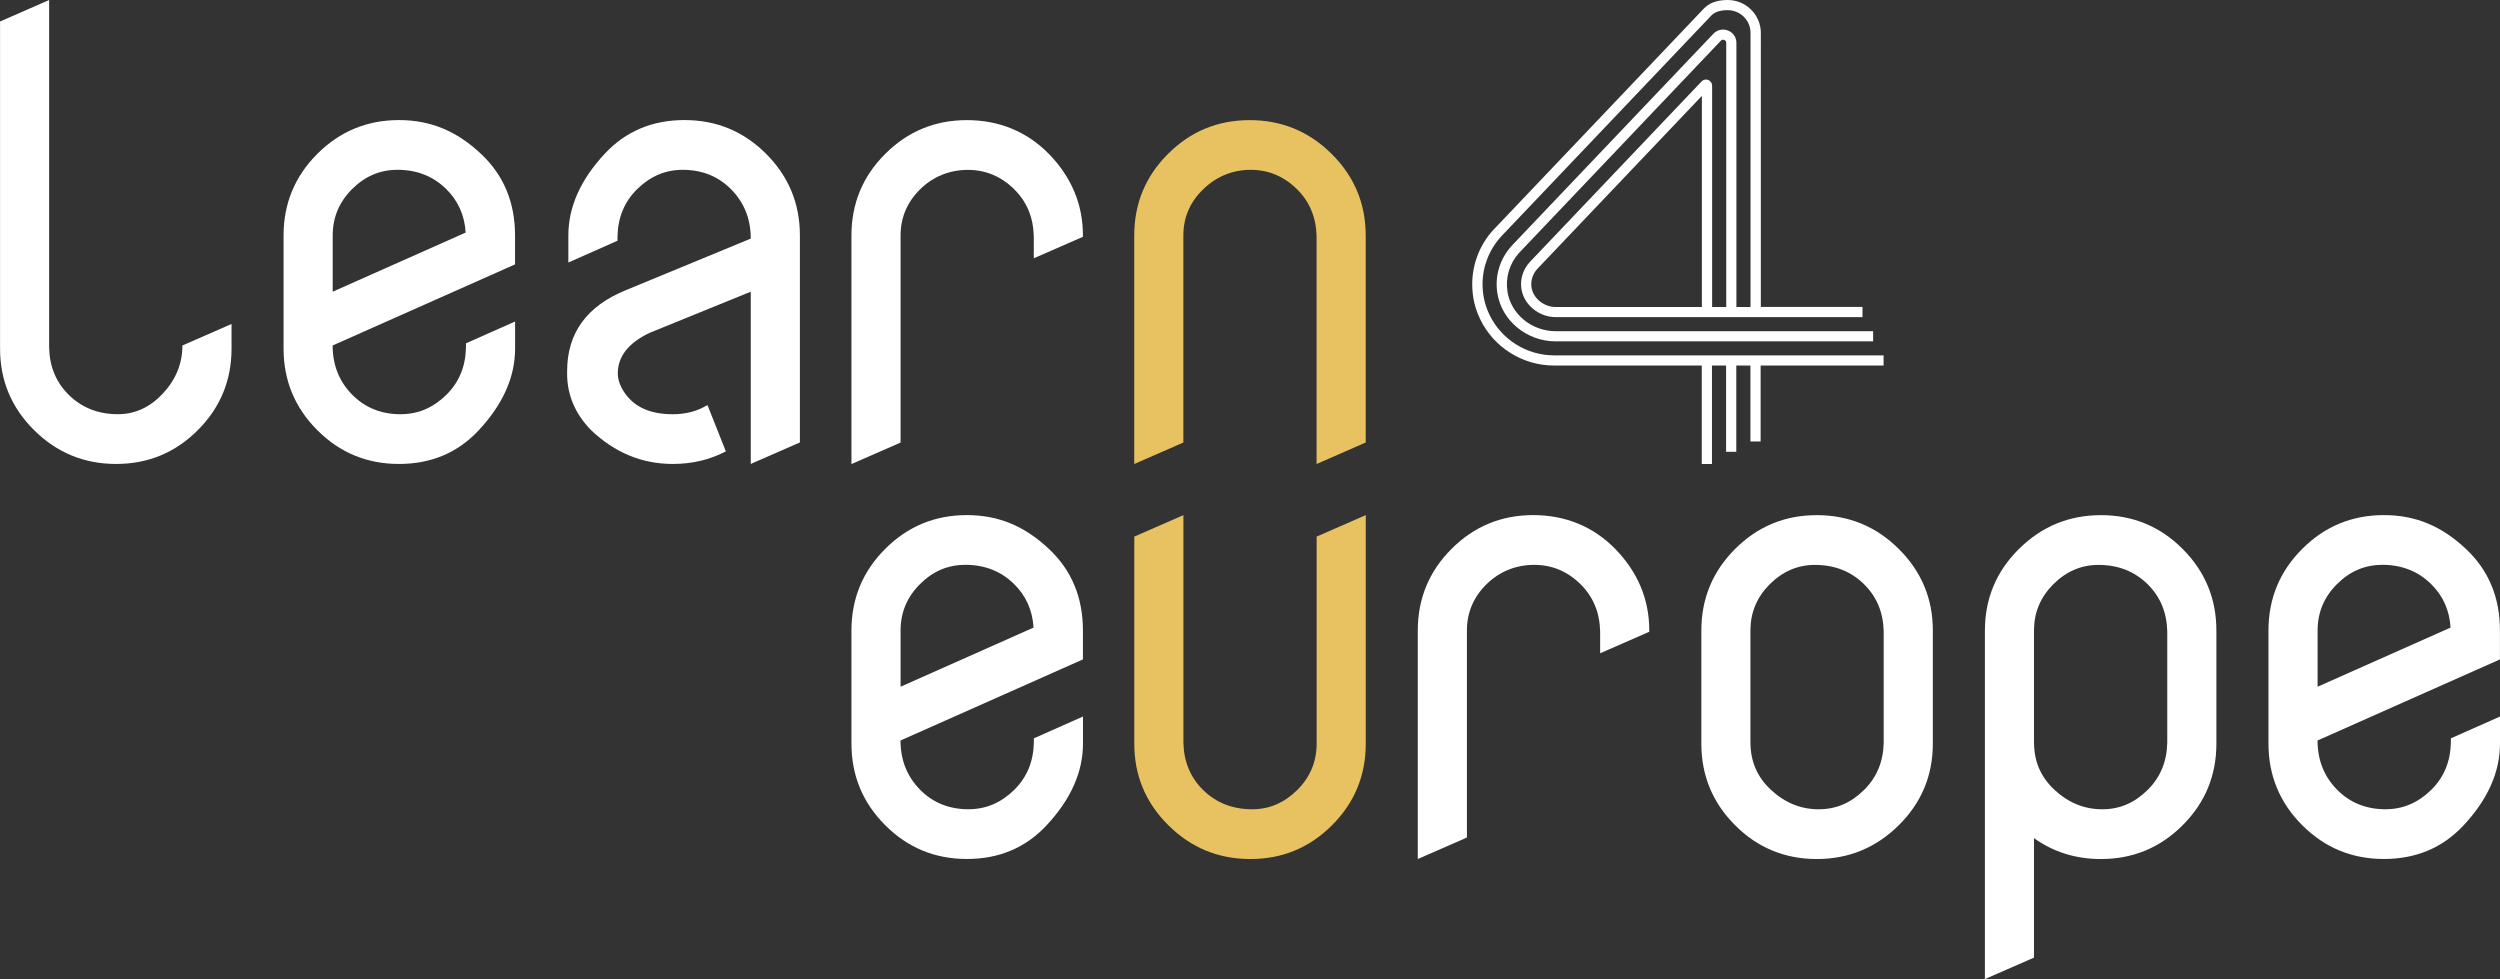
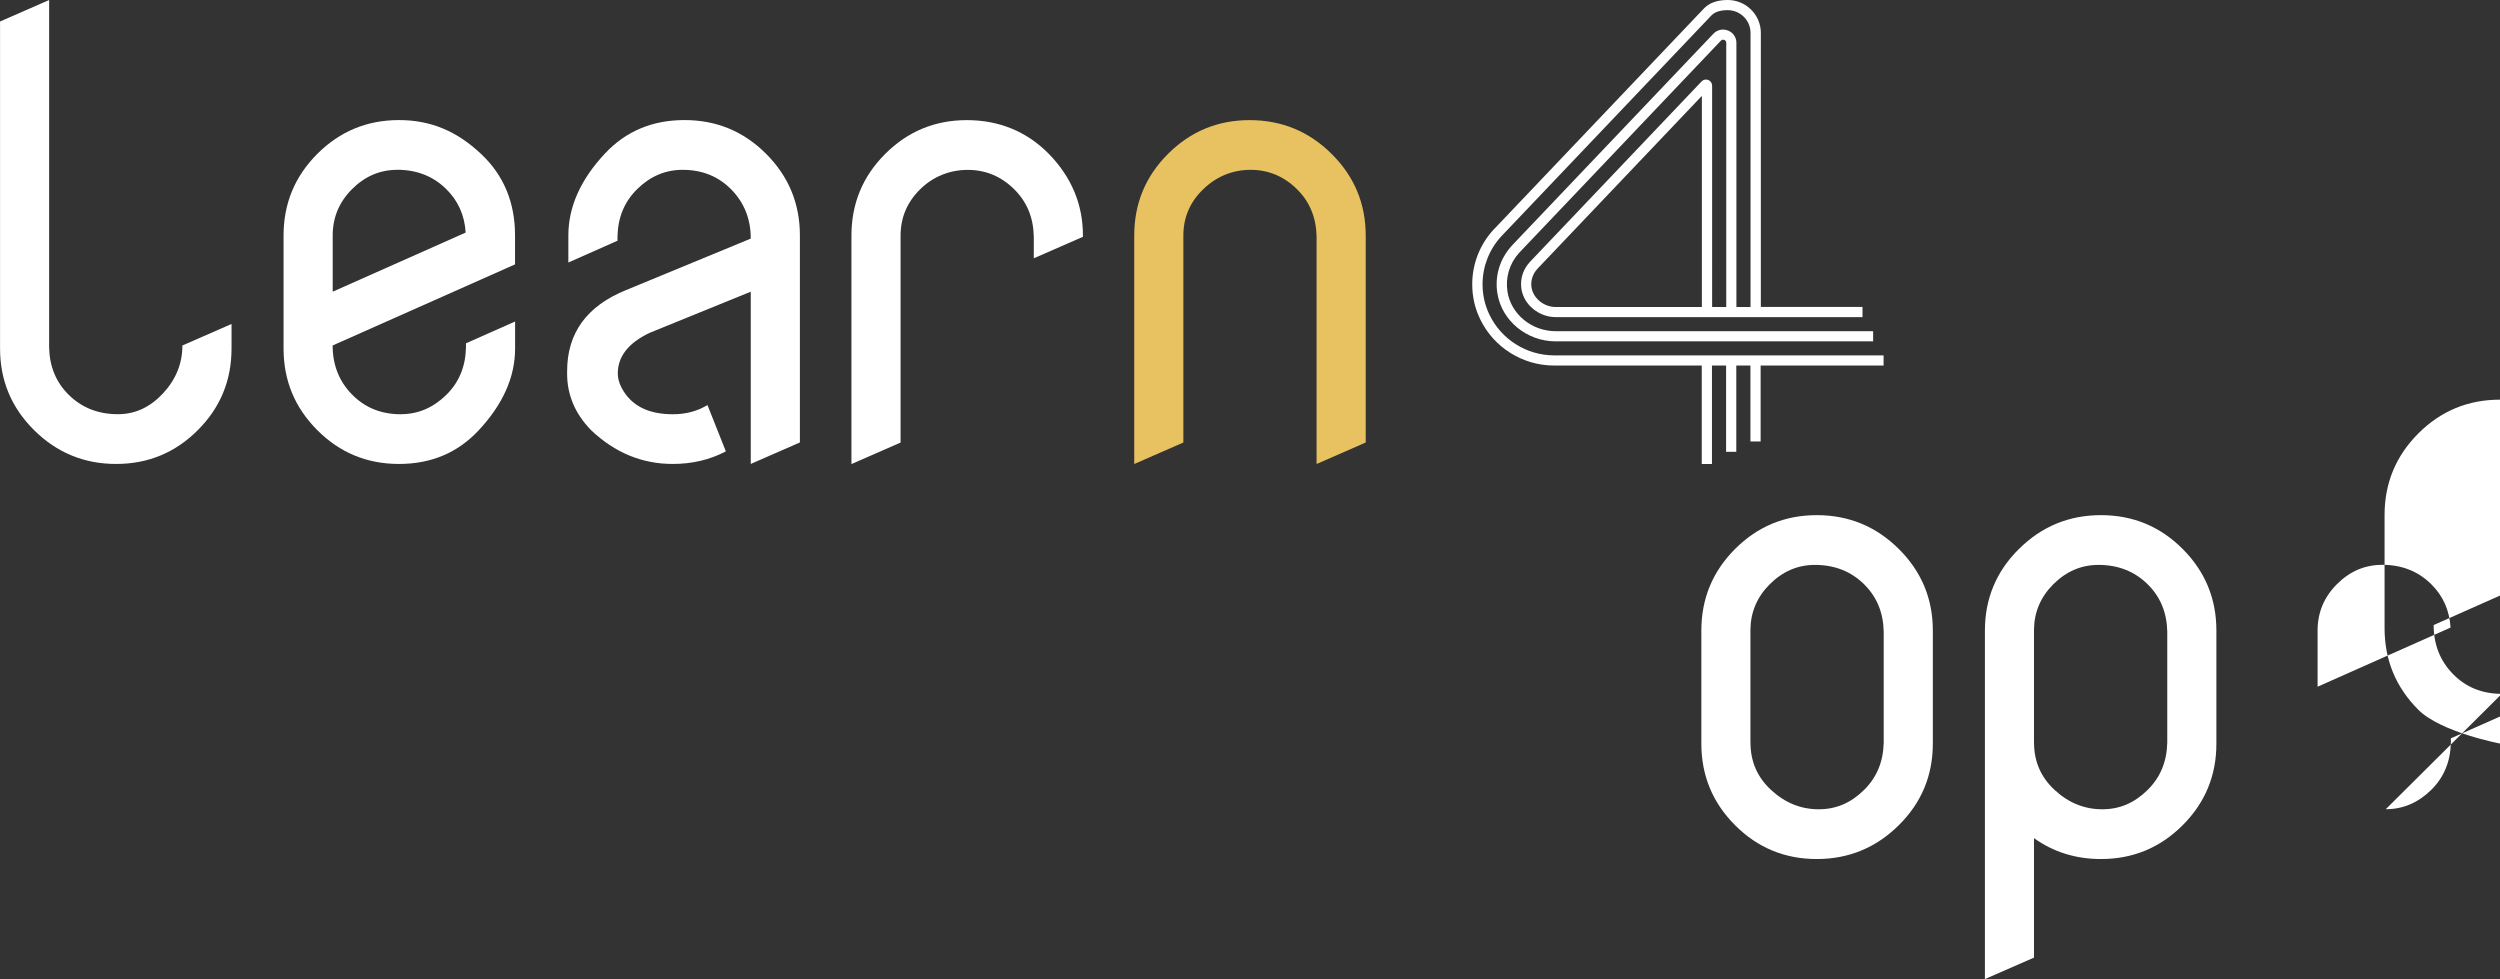
<svg xmlns="http://www.w3.org/2000/svg" id="Livello_2" viewBox="0 0 484.91 189.91">
  <rect x="0" y="0" width="484.91" height="189.91" fill="#333333" stroke="none" />
  <defs>
    <style>.cls-1{fill:#e8c260;}.cls-2{fill:#fff;}</style>
  </defs>
  <g id="LOGO">
    <g>
      <path class="cls-2" d="M35.38,67.01l9.53-4.17v4.76c0,6.19-2.18,11.48-6.55,15.84-4.37,4.37-9.65,6.55-15.84,6.55s-11.5-2.18-15.9-6.55c-4.41-4.37-6.61-9.65-6.61-15.84V4.17L9.53,0V67.42c.08,3.69,1.35,6.75,3.81,9.17,2.54,2.5,5.72,3.75,9.53,3.75,3.34,0,6.25-1.35,8.76-4.05,2.5-2.7,3.75-5.8,3.75-9.29" />
      <path class="cls-2" d="M77.04,32.94c-3.34,0-6.26,1.25-8.76,3.75-2.5,2.5-3.75,5.5-3.75,8.99v10.9l25.79-11.47c-.2-3.34-1.45-6.15-3.75-8.42-2.54-2.51-5.72-3.76-9.53-3.76m.71,47.41c3.34,0,6.27-1.25,8.82-3.75,2.46-2.42,3.73-5.48,3.81-9.17v-.83l9.53-4.23v5.24c0,5.56-2.38,10.88-7.15,15.96-4.05,4.29-9.17,6.43-15.37,6.43s-11.48-2.18-15.84-6.55c-4.37-4.37-6.55-9.65-6.55-15.84v-21.92c0-6.19,2.18-11.47,6.55-15.84,4.37-4.37,9.65-6.55,15.84-6.55s11.26,2.18,15.9,6.55c4.41,4.13,6.61,9.41,6.61,15.84v5.6l-35.38,15.73c0,3.77,1.25,6.94,3.75,9.5,2.5,2.56,5.66,3.84,9.47,3.84" />
      <path class="cls-2" d="M119.83,72.43c0,1.32,.52,2.68,1.55,4.08,1.91,2.56,4.94,3.84,9.11,3.84,2.54,0,4.78-.59,6.73-1.79l3.57,8.99c-3.1,1.63-6.53,2.44-10.3,2.44-5.96,0-11.24-2.18-15.84-6.55-3.1-3.18-4.65-6.83-4.65-10.96v-.47c0-7.4,3.8-12.64,11.4-15.73l24.22-10c0-3.77-1.25-6.94-3.75-9.5-2.5-2.56-5.66-3.84-9.47-3.84-3.34,0-6.28,1.25-8.82,3.75-2.46,2.42-3.73,5.48-3.81,9.17v.83l-9.53,4.23v-5.24c0-5.56,2.38-10.88,7.15-15.96,4.05-4.29,9.17-6.43,15.37-6.43s11.47,2.18,15.84,6.55c4.37,4.37,6.55,9.65,6.55,15.84v40.14l-9.53,4.17V56.58l-19.64,7.99c-4.1,1.96-6.15,4.58-6.15,7.86" />
      <path class="cls-2" d="M165.15,90V45.69c0-6.2,2.18-11.48,6.55-15.84,4.37-4.37,9.65-6.55,15.84-6.55s11.61,2.18,15.9,6.55c4.41,4.53,6.61,9.81,6.61,15.84v.24l-9.53,4.17v-4.23c-.08-3.69-1.35-6.75-3.81-9.17-2.54-2.5-5.54-3.75-8.99-3.75s-6.69,1.25-9.23,3.75c-2.54,2.5-3.81,5.5-3.81,9v40.14l-9.53,4.17Z" />
-       <path class="cls-2" d="M187.19,109.56c-3.34,0-6.26,1.25-8.76,3.75-2.5,2.5-3.75,5.5-3.75,8.99v10.9l25.79-11.47c-.2-3.34-1.45-6.15-3.75-8.42-2.54-2.51-5.72-3.76-9.53-3.76m.71,47.41c3.34,0,6.27-1.25,8.82-3.75,2.46-2.42,3.73-5.48,3.81-9.17v-.83l9.53-4.23v5.24c0,5.56-2.38,10.88-7.15,15.96-4.05,4.29-9.17,6.43-15.37,6.43s-11.48-2.18-15.84-6.55c-4.37-4.37-6.55-9.65-6.55-15.84v-21.92c0-6.19,2.18-11.47,6.55-15.84,4.37-4.37,9.65-6.55,15.84-6.55s11.26,2.18,15.9,6.55c4.41,4.13,6.61,9.41,6.61,15.84v5.6l-35.38,15.73c0,3.77,1.25,6.94,3.75,9.5,2.5,2.56,5.66,3.84,9.47,3.84" />
      <path class="cls-1" d="M220,90V45.69c0-6.2,2.18-11.48,6.55-15.84,4.37-4.37,9.65-6.55,15.84-6.55s11.5,2.18,15.9,6.55,6.61,9.65,6.61,15.84v40.14l-9.53,4.17V45.86c-.08-3.69-1.35-6.75-3.81-9.17-2.54-2.5-5.54-3.75-8.99-3.75s-6.65,1.27-9.23,3.81c-2.54,2.46-3.81,5.44-3.81,8.94v40.14l-9.53,4.17Z" />
-       <path class="cls-1" d="M242.87,156.97c3.34,0,6.25-1.25,8.76-3.75s3.75-5.5,3.75-8.99v-40.15l9.53-4.17v44.32c0,6.19-2.18,11.48-6.55,15.84-4.37,4.37-9.65,6.55-15.84,6.55s-11.5-2.18-15.9-6.55c-4.41-4.37-6.61-9.65-6.61-15.84v-40.15l9.53-4.17v44.14c.08,3.69,1.35,6.75,3.81,9.17,2.54,2.5,5.72,3.75,9.53,3.75" />
      <path class="cls-2" d="M330.1,59.55h-28.36c-1.29,0-2.55-.54-3.47-1.47-.84-.85-1.28-1.92-1.26-3.03,.02-1.07,.44-2.09,1.17-2.88,.02-.02,.04-.05,.06-.07,.03-.04,.07-.07,.13-.14l31.73-33.36V59.55Zm35.28,9.38h-63.94c-5.34,0-10.26-3.1-12.55-7.91-.88-1.83-1.33-3.81-1.33-5.88,0-3.42,1.27-6.71,3.6-9.26,.15-.16,.29-.32,.49-.52L331.88,3.07c.68-.74,1.74-1.1,3.23-1.1,2.44,0,4.43,1.97,4.43,4.4V59.55h-2.74V8.3c0-1.06-.64-1.99-1.63-2.38-.99-.39-2.1-.15-2.83,.62l-38.8,40.79c-.15,.15-.29,.31-.41,.45-2.24,2.49-3.23,5.82-2.69,9.14,.85,5.29,5.7,9.29,11.3,9.29h61.58v-1.97h-61.58c-4.63,0-8.64-3.28-9.34-7.63-.44-2.74,.37-5.48,2.23-7.54,.11-.12,.22-.24,.35-.37L333.79,7.89c.25-.27,.54-.19,.66-.14,.12,.05,.38,.19,.38,.55V59.55h-2.74V16.61c0-.49-.3-.92-.75-1.1-.45-.18-.97-.07-1.3,.29l-33.08,34.78c-.09,.09-.18,.18-.26,.28-1.05,1.14-1.64,2.61-1.67,4.15-.03,1.64,.61,3.22,1.83,4.44,1.29,1.31,3.07,2.06,4.89,2.06h59.51v-1.97h-19.72V6.37C341.53,2.86,338.65,0,335.11,0c-2.08,0-3.62,.57-4.69,1.73l-40.19,42.26c-.2,.19-.38,.39-.58,.6-2.64,2.89-4.09,6.64-4.09,10.56,0,2.37,.51,4.63,1.52,6.72,2.61,5.49,8.24,9.03,14.34,9.03h28.66v19.1h1.98v-19.1h2.74v16.74h1.98v-16.74h2.74v14.73h1.98v-14.73h23.85v-1.97Z" />
-       <path class="cls-2" d="M275,166.62v-44.32c0-6.19,2.18-11.47,6.55-15.84,4.37-4.37,9.65-6.55,15.84-6.55s11.61,2.18,15.9,6.55c4.41,4.53,6.61,9.81,6.61,15.84v.24l-9.53,4.17v-4.23c-.08-3.69-1.35-6.75-3.81-9.17-2.54-2.5-5.54-3.75-8.99-3.75s-6.69,1.25-9.23,3.75c-2.54,2.5-3.81,5.5-3.81,8.99v40.15l-9.53,4.17Z" />
      <path class="cls-2" d="M339.53,144.05c0,3.65,1.33,6.71,3.99,9.17,2.7,2.5,5.78,3.75,9.23,3.75s6.27-1.25,8.81-3.75c2.46-2.42,3.73-5.48,3.81-9.17v-21.56c-.08-3.69-1.35-6.75-3.81-9.17-2.54-2.5-5.72-3.75-9.53-3.75-3.33,0-6.25,1.25-8.76,3.75-2.46,2.46-3.71,5.4-3.75,8.82v21.92Zm-9.53-21.74c0-6.19,2.18-11.47,6.55-15.84,4.37-4.37,9.65-6.55,15.84-6.55s11.5,2.18,15.9,6.55c4.41,4.37,6.61,9.65,6.61,15.84v21.92c0,6.19-2.2,11.48-6.61,15.84s-9.71,6.55-15.9,6.55-11.48-2.18-15.84-6.55c-4.37-4.37-6.55-9.65-6.55-15.84v-21.92Z" />
      <path class="cls-2" d="M394.53,144.05c0,3.65,1.33,6.71,3.99,9.17,2.7,2.5,5.78,3.75,9.23,3.75s6.27-1.25,8.81-3.75c2.46-2.42,3.73-5.48,3.81-9.17v-21.56c-.08-3.69-1.35-6.75-3.81-9.17-2.54-2.5-5.72-3.75-9.53-3.75-3.33,0-6.25,1.25-8.76,3.75-2.46,2.46-3.71,5.4-3.75,8.81v21.92Zm-9.53,45.86V122.31c0-6.19,2.2-11.48,6.61-15.84,4.41-4.37,9.71-6.55,15.9-6.55s11.47,2.18,15.84,6.55c4.37,4.37,6.55,9.65,6.55,15.84v21.92c0,6.2-2.18,11.48-6.55,15.84-4.37,4.37-9.65,6.55-15.84,6.55-4.89,0-9.21-1.35-12.99-4.05v23.17l-9.53,4.17Z" />
-       <path class="cls-2" d="M462.04,109.56c-3.34,0-6.26,1.25-8.76,3.75-2.5,2.5-3.75,5.5-3.75,8.99v10.9l25.79-11.47c-.2-3.34-1.45-6.15-3.75-8.42-2.54-2.51-5.72-3.76-9.53-3.76m.71,47.41c3.34,0,6.27-1.25,8.82-3.75,2.46-2.42,3.73-5.48,3.81-9.17v-.83l9.53-4.23v5.24c0,5.56-2.38,10.88-7.15,15.96-4.05,4.29-9.17,6.43-15.37,6.43s-11.48-2.18-15.84-6.55c-4.37-4.37-6.55-9.65-6.55-15.84v-21.92c0-6.19,2.18-11.47,6.55-15.84,4.37-4.37,9.65-6.55,15.84-6.55s11.26,2.18,15.9,6.55c4.41,4.13,6.61,9.41,6.61,15.84v5.6l-35.38,15.73c0,3.77,1.25,6.94,3.75,9.5,2.5,2.56,5.66,3.84,9.47,3.84" />
+       <path class="cls-2" d="M462.04,109.56c-3.34,0-6.26,1.25-8.76,3.75-2.5,2.5-3.75,5.5-3.75,8.99v10.9l25.79-11.47c-.2-3.34-1.45-6.15-3.75-8.42-2.54-2.51-5.72-3.76-9.53-3.76m.71,47.41c3.34,0,6.27-1.25,8.82-3.75,2.46-2.42,3.73-5.48,3.81-9.17v-.83l9.53-4.23v5.24s-11.48-2.18-15.84-6.55c-4.37-4.37-6.55-9.65-6.55-15.84v-21.92c0-6.19,2.18-11.47,6.55-15.84,4.37-4.37,9.65-6.55,15.84-6.55s11.26,2.18,15.9,6.55c4.41,4.13,6.61,9.41,6.61,15.84v5.6l-35.38,15.73c0,3.77,1.25,6.94,3.75,9.5,2.5,2.56,5.66,3.84,9.47,3.84" />
    </g>
  </g>
</svg>